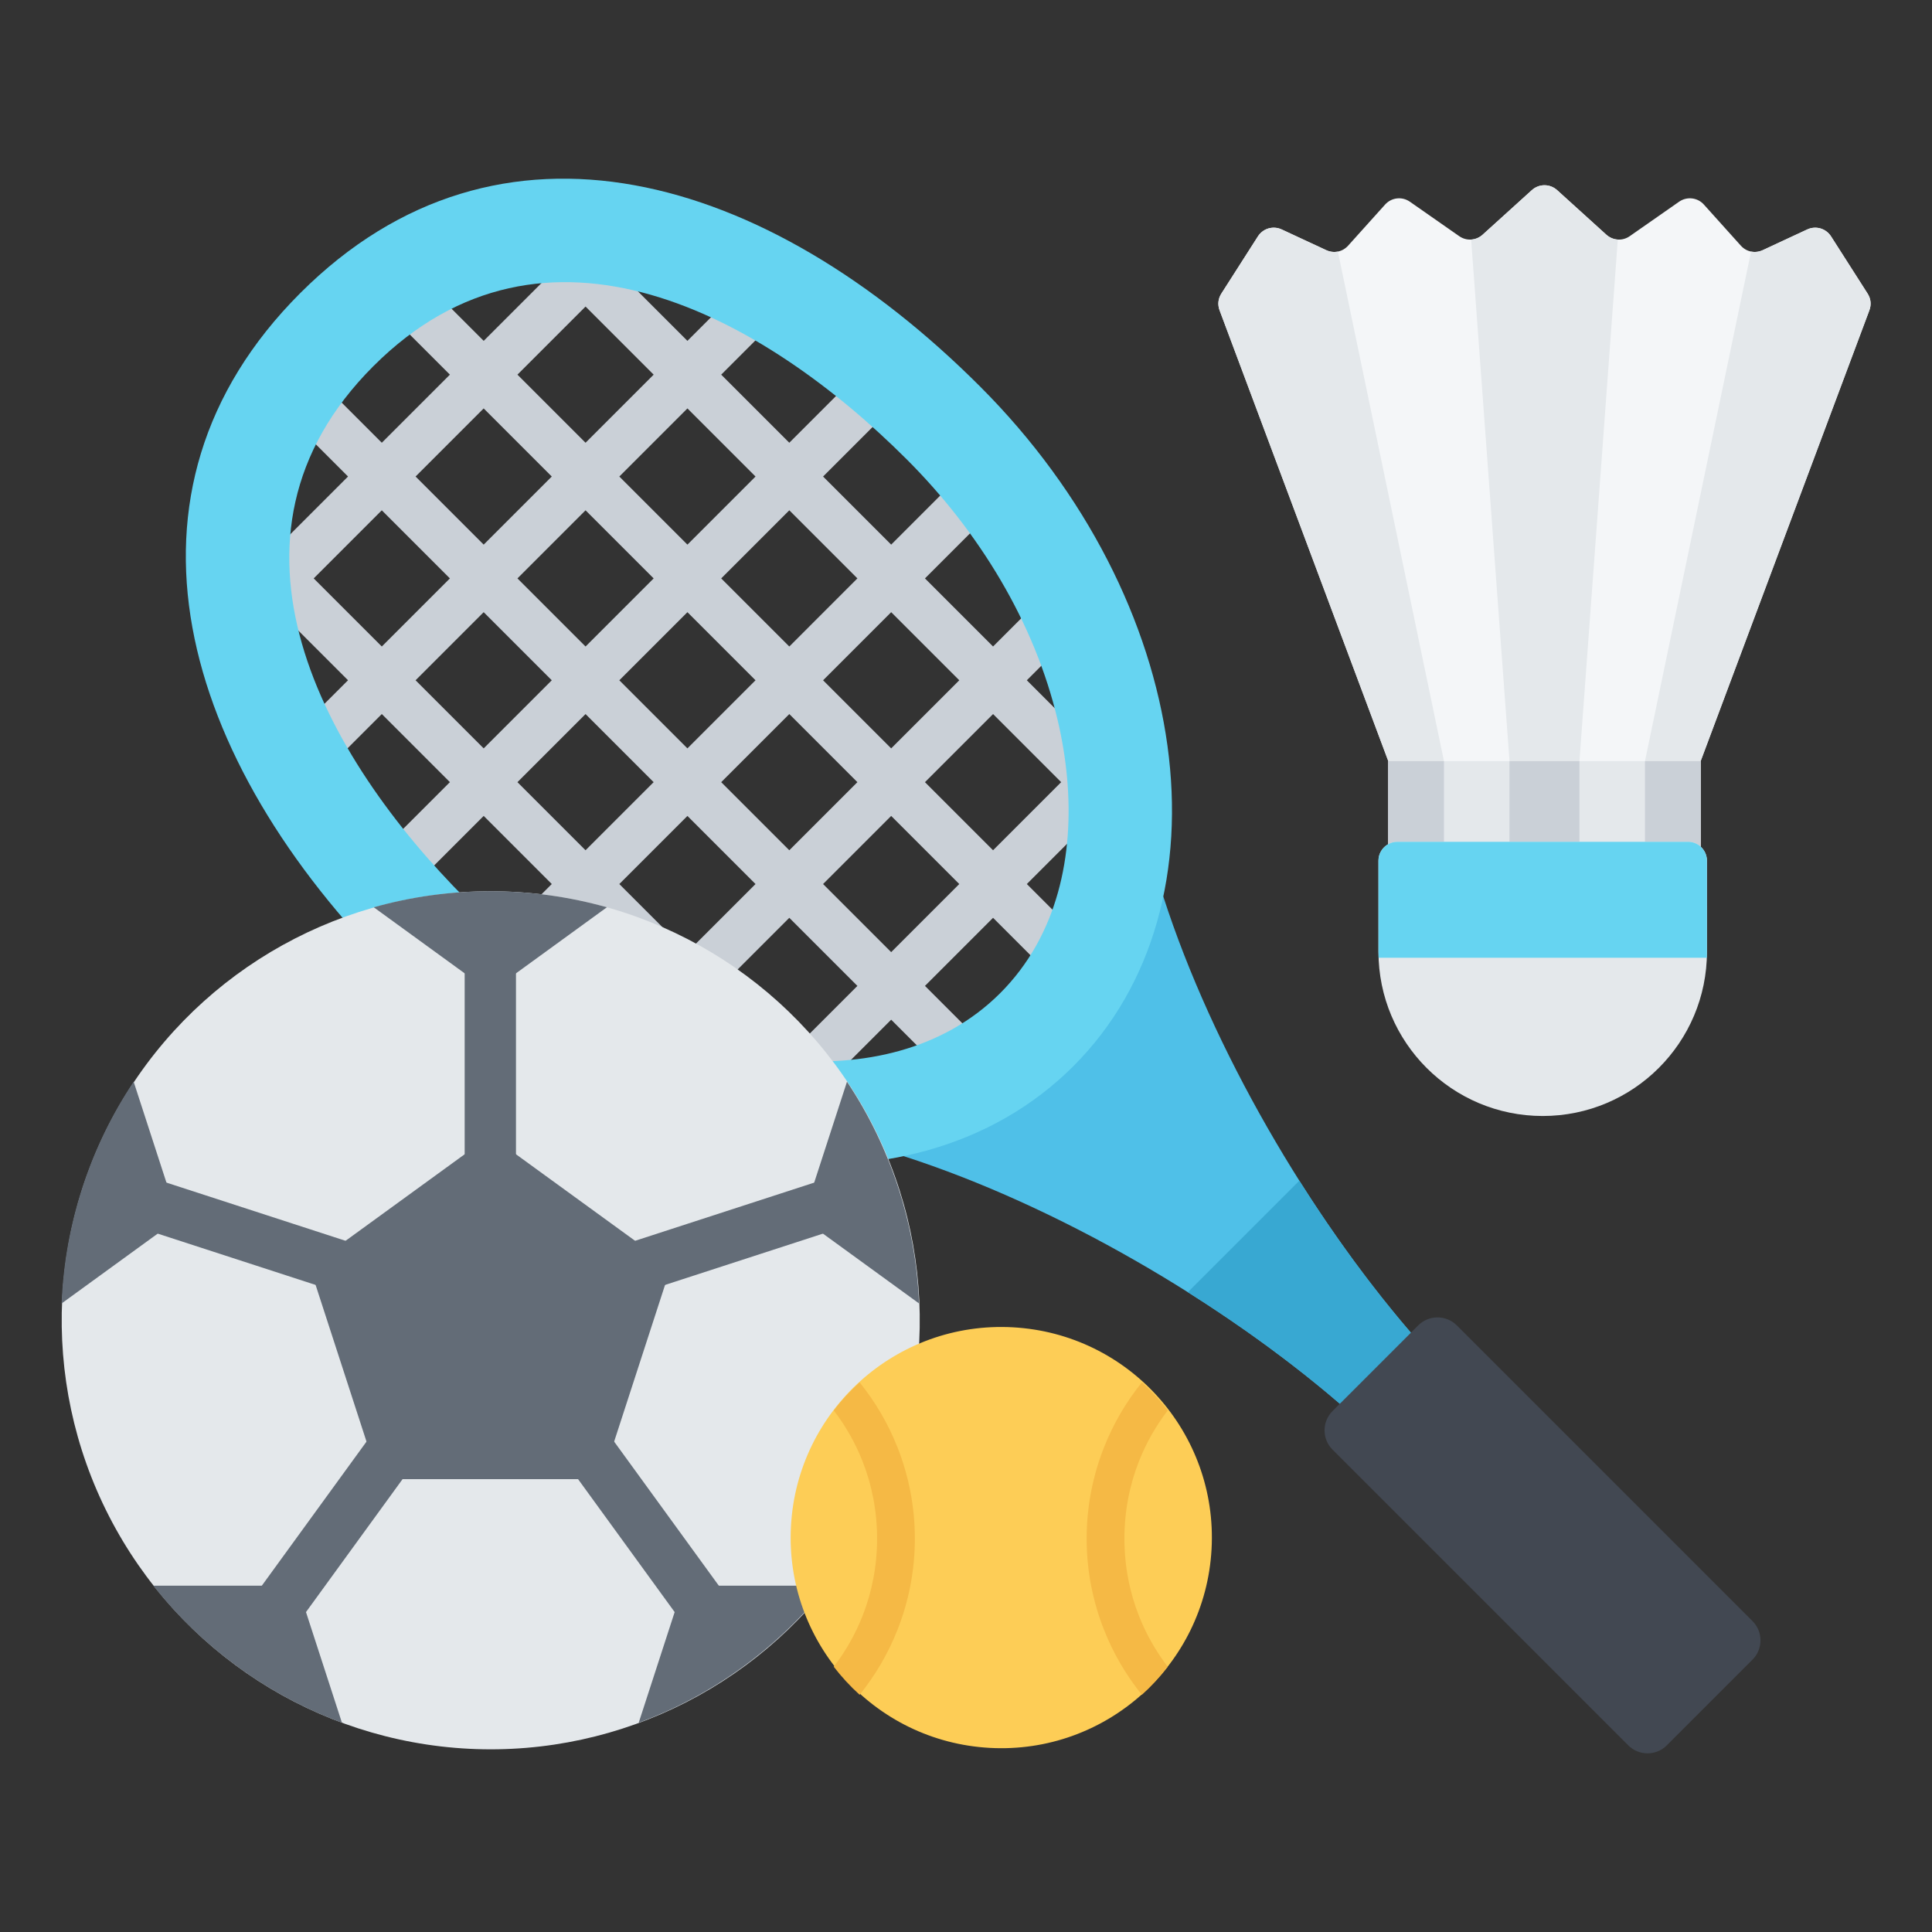
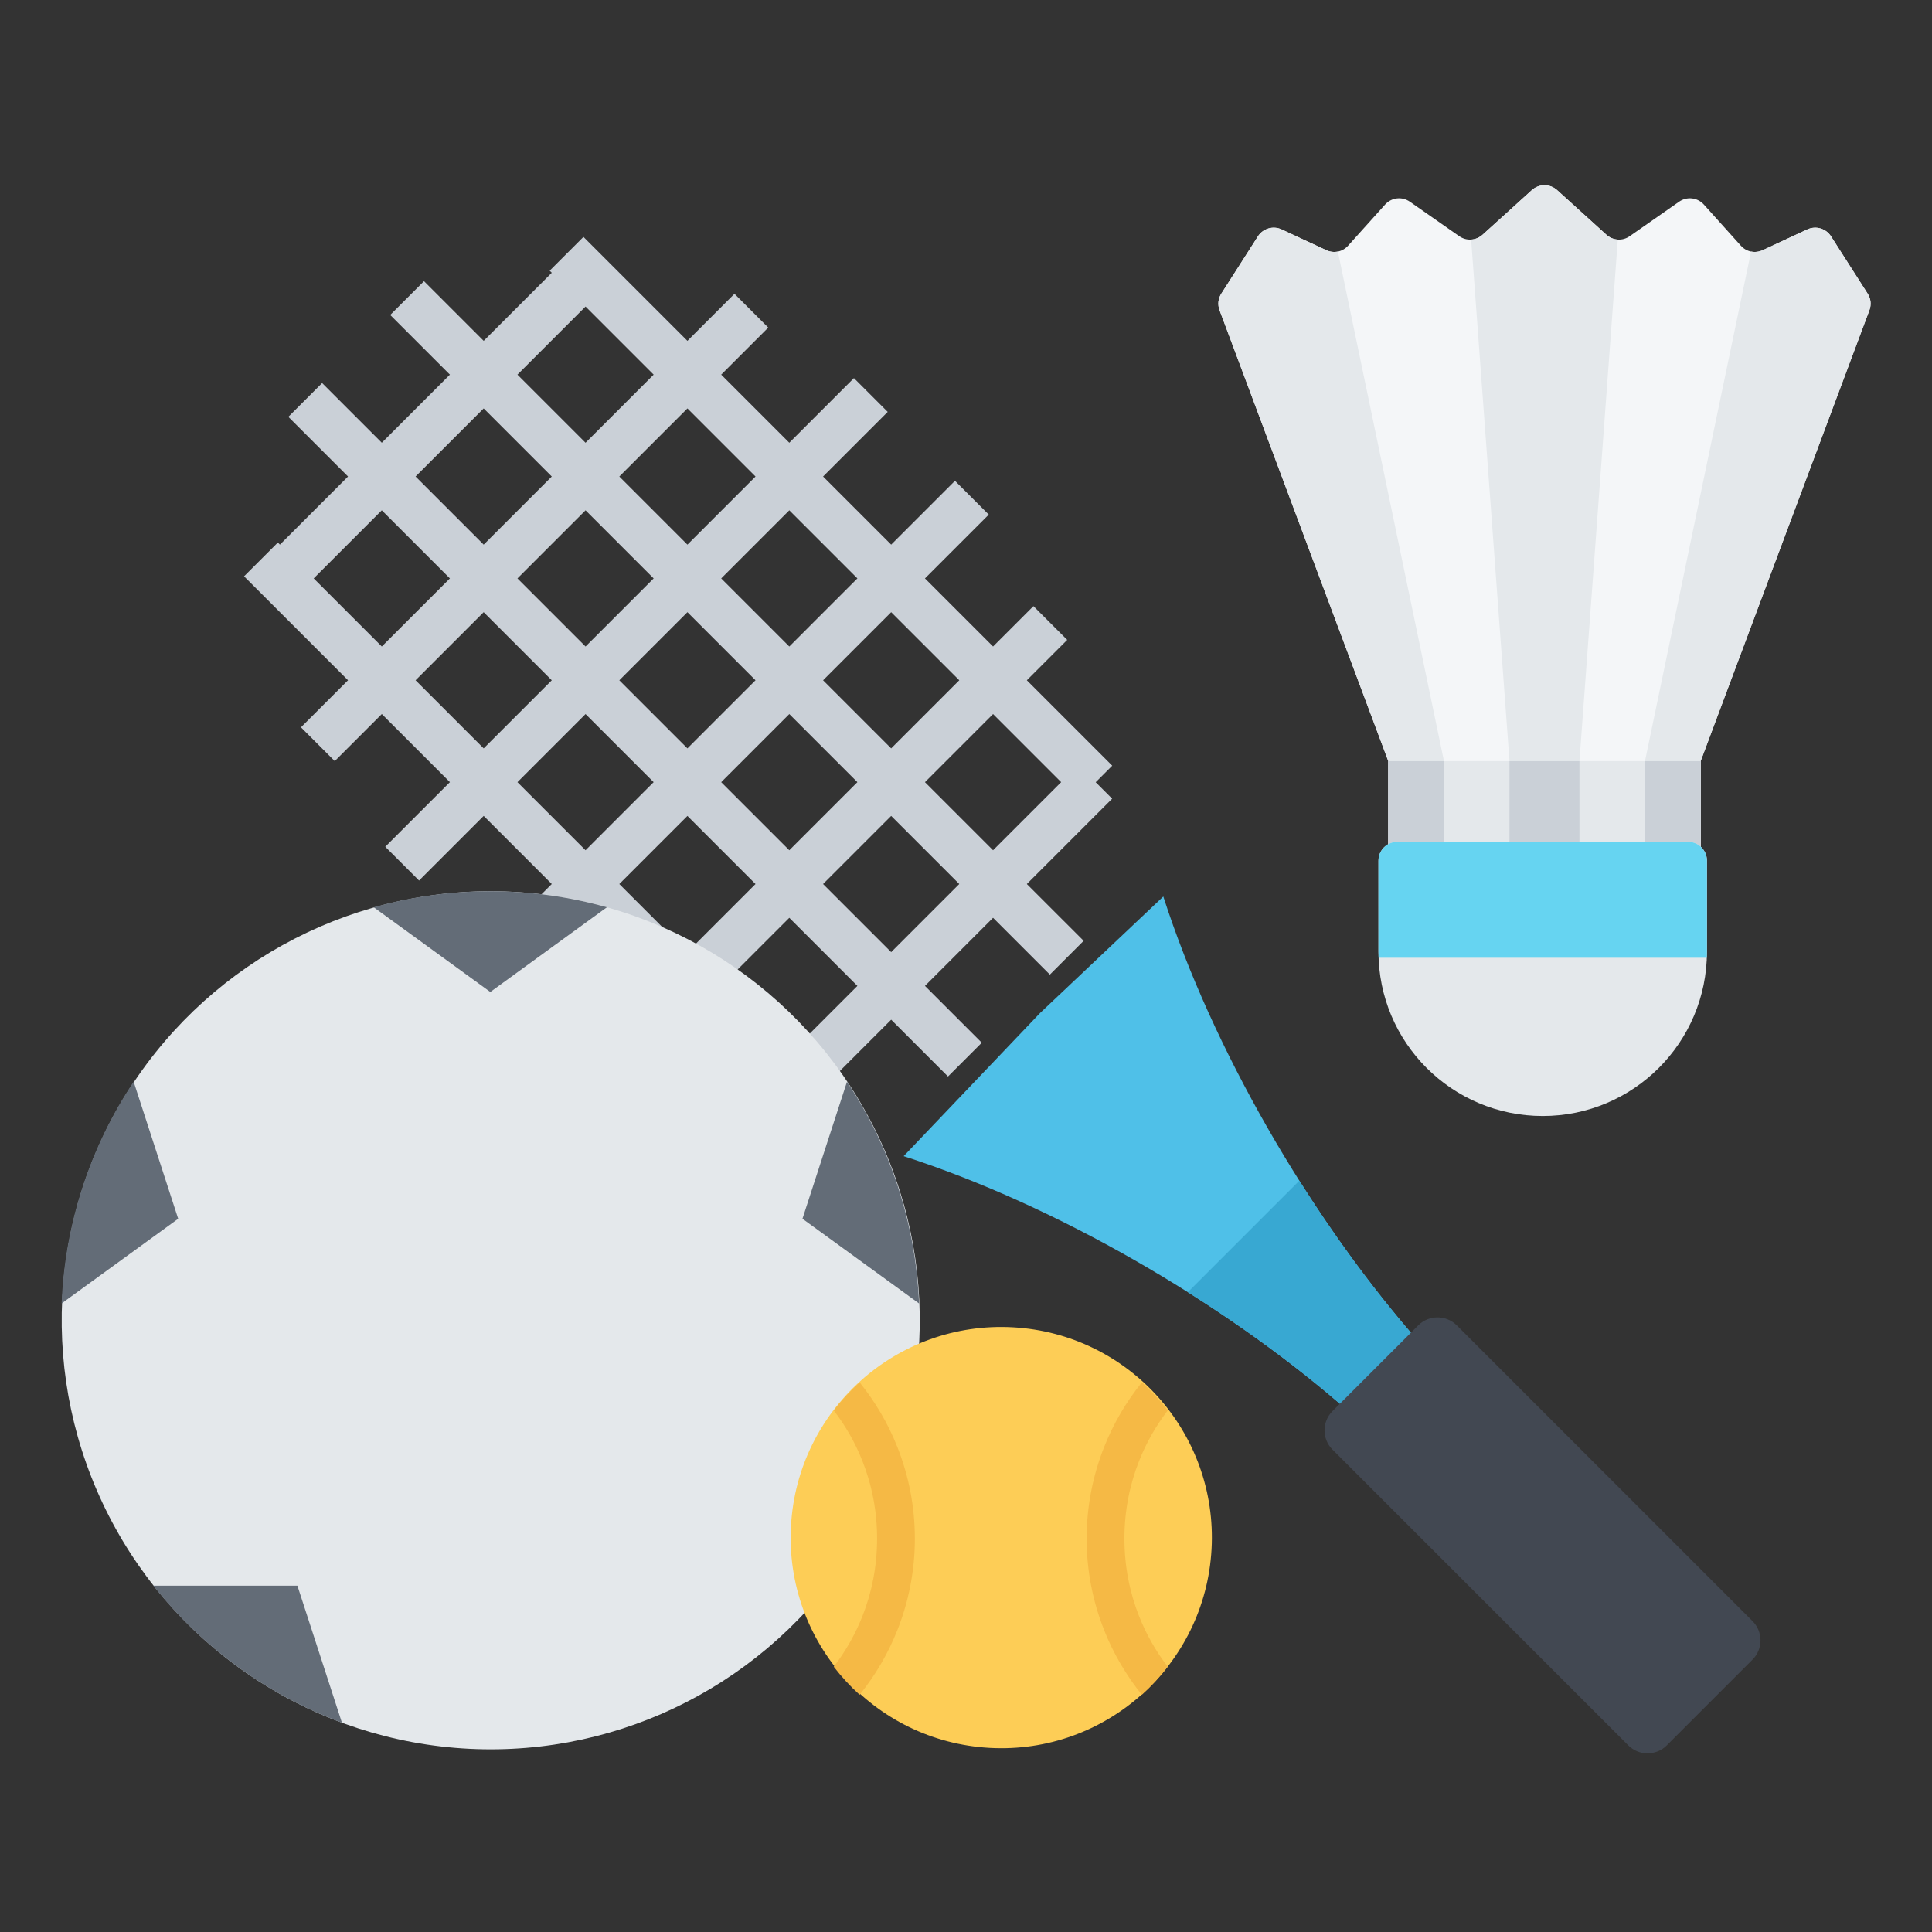
<svg xmlns="http://www.w3.org/2000/svg" id="Layer_1" viewBox="0 0 512 512">
  <rect x="0" y="0" width="512" height="512" fill="#333333" stroke="none" />
  <g clip-rule="evenodd" fill-rule="evenodd">
    <g>
      <path d="m355.079 372.009 18.825-18.825c-26.922-31.281-52.55-75.034-65.616-115.599l-32.655 30.865-36.153 37.944c40.564 13.064 84.318 38.693 115.599 65.615z" fill="#4fc0e8" />
      <path d="m314.787 342.441 29.549-29.549c9.254 14.663 19.317 28.382 29.568 40.292l6.499 25.672-25.324-6.846c-11.911-10.252-25.63-20.315-40.292-29.569z" fill="#38a8d2" />
      <path d="m375.86 351.227-22.737 22.738c-2.803 2.803-2.803 7.39 0 10.193l78.39 78.39c2.803 2.803 7.389 2.803 10.193 0l22.738-22.738c2.803-2.803 2.803-7.39 0-10.193l-78.39-78.39c-2.804-2.803-7.391-2.803-10.194 0z" fill="#424852" />
      <path d="m281.22 207.28-18.047-18.048-18.048 18.048 18.047 18.047zm-26.999-26.999-18.048 18.048-18.048-18.048 18.048-18.048zm-26.998-26.999-18.047-18.047-18.048 18.048 18.048 18.048zm-26.999-26.998-18.048 18.048-18.048-18.048 18.048-18.048zm-26.999-26.998-18.047-18.047-18.048 18.047 18.047 18.047zm-26.998-26.999-.554-.554 8.951-8.951 27.552 27.552 12.468-12.467 8.951 8.951-12.468 12.468 18.048 18.048 17.126-17.126 8.951 8.951-17.126 17.126 18.047 18.047 16.911-16.911 8.951 8.951-16.911 16.911 18.048 18.048 10.701-10.701 8.951 8.951-10.701 10.701 22.631 22.631-4.386 4.386 4.367 4.367-22.612 22.613 15.054 15.053-8.951 8.951-15.054-15.053-18.047 18.047 15.054 15.054-8.951 8.951-15.054-15.054-22.613 22.612-4.367-4.367-4.386 4.386-22.631-22.631-10.701 10.701-8.951-8.951 10.701-10.701-18.048-18.048-16.911 16.911-8.951-8.951 16.911-16.911-18.047-18.048-17.126 17.126-8.951-8.951 17.126-17.126-18.048-18.048-12.468 12.469-8.951-8.951 12.468-12.468-27.552-27.552 8.951-8.951.554.554 18.048-18.048-15.815-15.815 8.951-8.951 15.815 15.815 18.047-18.047-15.815-15.815 8.951-8.951 15.815 15.815zm62.948 207.038 18.048-18.048-18.047-18.047-18.048 18.048zm26.998-26.999-18.048-18.047 18.048-18.048 18.047 18.048zm-107.994-144.089 18.047 18.047-18.047 18.047-18.047-18.048zm-26.998 26.998-18.048 18.048 18.048 18.048 18.048-18.048zm53.996 0-18.047 18.047 18.048 18.048 18.047-18.047zm-26.998 26.998-18.048 18.048 18.048 18.048 18.048-18.048zm53.997.001 18.048 18.047-18.048 18.048-18.047-18.048zm-26.998 26.998-18.048 18.048 18.047 18.047 18.048-18.048zm53.997 0-18.048 18.048 18.048 18.048 18.047-18.047zm-26.999 26.999-18.048 18.048 18.048 18.048 18.048-18.048z" fill="#cad0d7" />
-       <path d="m79.57 77.675c-52.632 52.632-31.841 123.568 24.734 180.143s137.228 67.649 180.143 24.734 31.842-123.568-24.733-180.143c-56.576-56.576-127.512-77.366-180.144-24.734zm19.37 19.371c45.437-45.438 103.361-13.307 141.402 24.733 18.915 18.915 33.875 43.073 39.998 69.277 4.579 19.598 4.309 41.638-5.764 59.573-2.586 4.605-5.765 8.817-9.5 12.552-3.735 3.734-7.946 6.913-12.551 9.499-17.934 10.074-39.975 10.344-59.573 5.765-26.205-6.123-50.363-21.082-69.278-39.998-38.041-38.041-70.171-95.964-24.734-141.401z" fill="#66d4f1" />
    </g>
    <g>
      <ellipse cx="129.941" cy="349.858" fill="#e4e8eb" rx="113.67" ry="113.67" transform="matrix(.05 -.999 .999 .05 -225.956 462.209)" />
      <g fill="#636c77">
-         <path d="m123.141 339.083v-89.355h13.599v89.355l84.991-27.615 4.197 12.909-85.003 27.619 52.529 72.3-10.997 7.968-52.517-72.283-52.516 72.282-10.997-7.968 52.529-72.299-85.003-27.619 4.197-12.909z" />
        <path d="m129.94 236.188c10.707 0 21.068 1.483 30.89 4.251l-4.304 3.127-26.586 19.316-26.586-19.316-4.304-3.127c9.823-2.768 20.183-4.251 30.89-4.251z" />
        <path d="m21.834 314.732c3.309-10.183 7.921-19.578 13.588-28.065l1.644 5.06 10.155 31.254-26.586 19.315-4.304 3.127c.403-10.196 2.194-20.508 5.503-30.691z" />
        <path d="m63.127 441.819c-8.662-6.294-16.173-13.583-22.492-21.595h5.32 32.862l10.155 31.253 1.644 5.06c-9.574-3.535-18.827-8.424-27.489-14.718z" />
-         <path d="m196.754 441.819c-8.662 6.294-17.916 11.184-27.489 14.718l1.644-5.06 10.155-31.254h32.862 5.32c-6.32 8.013-13.83 15.302-22.492 21.596z" />
        <path d="m238.047 314.732c3.309 10.183 5.1 20.495 5.503 30.692l-4.304-3.127-26.586-19.316 10.155-31.254 1.644-5.06c5.667 8.487 10.279 17.882 13.588 28.065z" />
-         <path d="m129.94 300.954 23.931 17.387 23.93 17.386-9.141 28.132-9.14 28.131h-29.58-29.579l-9.14-28.131-9.141-28.132 23.93-17.386z" />
      </g>
    </g>
    <g>
      <ellipse cx="265.209" cy="407.741" fill="#fdcd56" rx="55.785" ry="55.785" transform="matrix(.055 -.999 .999 .055 -156.574 649.996)" />
      <path d="m227.811 366.351c-2.503 2.263-4.798 4.752-6.857 7.431 3.111 4.057 5.675 8.544 7.583 13.353 2.516 6.341 3.9 13.292 3.9 20.607s-1.384 14.266-3.9 20.607c-1.908 4.809-4.472 9.295-7.583 13.353 2.059 2.68 4.355 5.168 6.857 7.431 4.133-5.117 7.521-10.875 9.994-17.108 2.996-7.549 4.643-15.744 4.643-24.283s-1.647-16.734-4.643-24.283c-2.473-6.233-5.861-11.992-9.994-17.108zm74.797 82.781c2.503-2.263 4.798-4.752 6.858-7.431-3.111-4.057-5.675-8.544-7.583-13.353-2.516-6.341-3.9-13.292-3.9-20.607s1.384-14.266 3.9-20.607c1.908-4.808 4.472-9.295 7.583-13.353-2.059-2.68-4.355-5.168-6.858-7.431-4.134 5.117-7.521 10.875-9.994 17.108-2.996 7.549-4.643 15.744-4.643 24.283s1.647 16.734 4.643 24.283c2.473 6.233 5.86 11.991 9.994 17.108z" fill="#f5b945" />
    </g>
    <g>
      <path d="m323.675 77.8 9.678-15.149c1.357-2.124 4.037-2.905 6.323-1.841l11.769 5.476c2.025.942 4.334.471 5.827-1.19l9.784-10.88c1.697-1.888 4.499-2.21 6.58-.757l13.067 9.123c1.934 1.35 4.47 1.189 6.219-.394l13.024-11.799c1.913-1.733 4.801-1.733 6.714 0l13.024 11.799c1.748 1.584 4.284 1.744 6.219.394l13.067-9.123c2.081-1.453 4.883-1.131 6.58.756l9.784 10.88c1.493 1.661 3.802 2.132 5.827 1.19l11.769-5.476c2.285-1.064 4.966-.283 6.323 1.841l9.678 15.149c.875 1.369 1.039 2.923.469 4.444l-44.707 119.457v31.388h-82.783v-31.388l-44.704-119.456c-.57-1.521-.405-3.075.469-4.444z" fill="#f4f6f8" />
      <path d="m323.206 82.244 44.703 119.456h14.756l-28.112-135.032c-1.016.207-2.097.089-3.108-.382l-11.769-5.476c-2.285-1.064-4.966-.283-6.323 1.841l-9.678 15.149c-.874 1.369-1.039 2.923-.469 4.444zm140.843-15.576-28.112 135.032h13.928.827l44.704-119.457c.569-1.521.405-3.075-.469-4.444l-9.678-15.149c-1.357-2.124-4.037-2.905-6.323-1.841l-11.769 5.476c-1.01.472-2.092.59-3.108.383zm-74.182-3.182 10.166 138.214h9.268 9.268l10.167-138.215c-1.099-.067-2.176-.503-3.053-1.298l-13.024-11.799c-1.913-1.733-4.801-1.733-6.714 0l-13.025 11.799c-.877.796-1.954 1.232-3.053 1.299z" fill="#e4e8eb" />
      <path d="m367.909 201.7h82.783v31.388h-82.783z" fill="#e4e8eb" />
      <path d="m382.665 223.092v-21.392h-14.756v22.006 9.382h14.756zm53.272-21.392v21.388 10h14.755v-8.719-22.669h-.827zm-35.904 0v21.39 9.998h18.535v-9.999-21.389h-9.268z" fill="#cad0d7" />
      <path d="m408.836 295.75c-24.038.001-43.526-19.484-43.527-43.522 0 0-.002-15.808-.003-24.136 0-2.753 2.245-4.999 4.998-5 15.352-.001 61.705-.003 77.054-.004 2.753.001 4.997 2.246 4.997 4.999.001 8.328.003 24.136.003 24.136.001 24.038-19.484 43.526-43.522 43.527z" fill="#e4e8eb" />
      <path d="m365.337 253.815h86.992c.019-.528.028-1.059.028-1.592 0 0-.002-15.809-.003-24.136 0-1.473-.643-2.801-1.663-3.717-.885-.796-2.055-1.281-3.335-1.282-2.862 0-6.803 0-11.421.001-5.137 0-11.111.001-17.368.001-6.081 0-12.428.001-18.535.001-6.218 0-12.187.001-17.368.001-5.022 0-9.306 0-12.361.001-.866 0-1.683.223-2.395.614-1.549.851-2.604 2.499-2.604 4.386.001 8.328.003 24.136.003 24.136.002.53.011 1.059.03 1.586z" fill="#66d4f1" />
    </g>
  </g>
</svg>